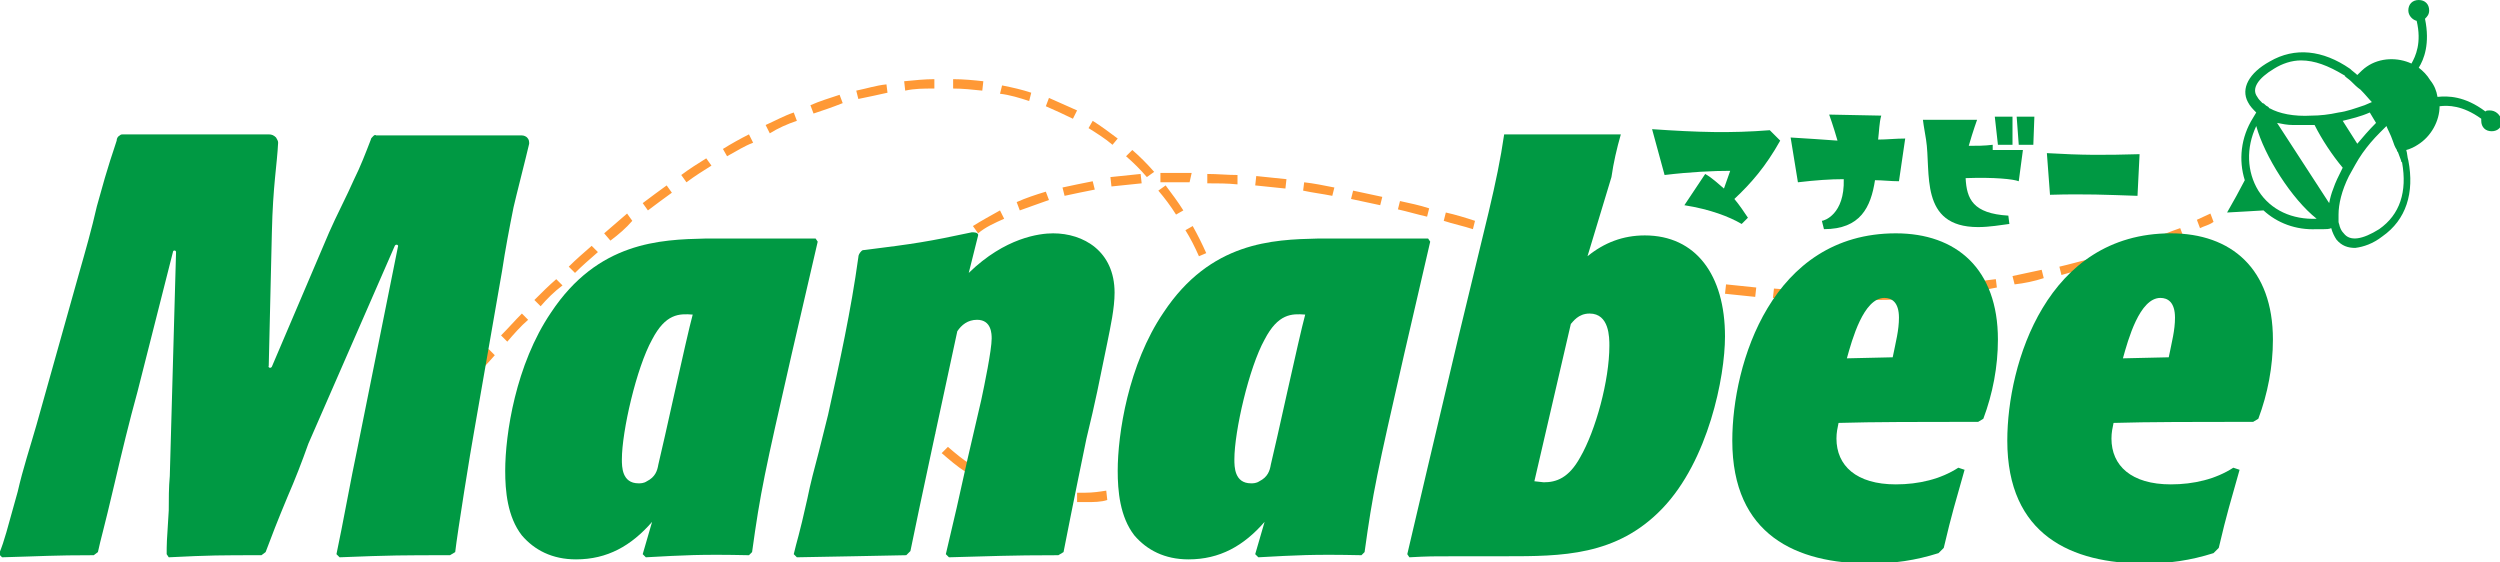
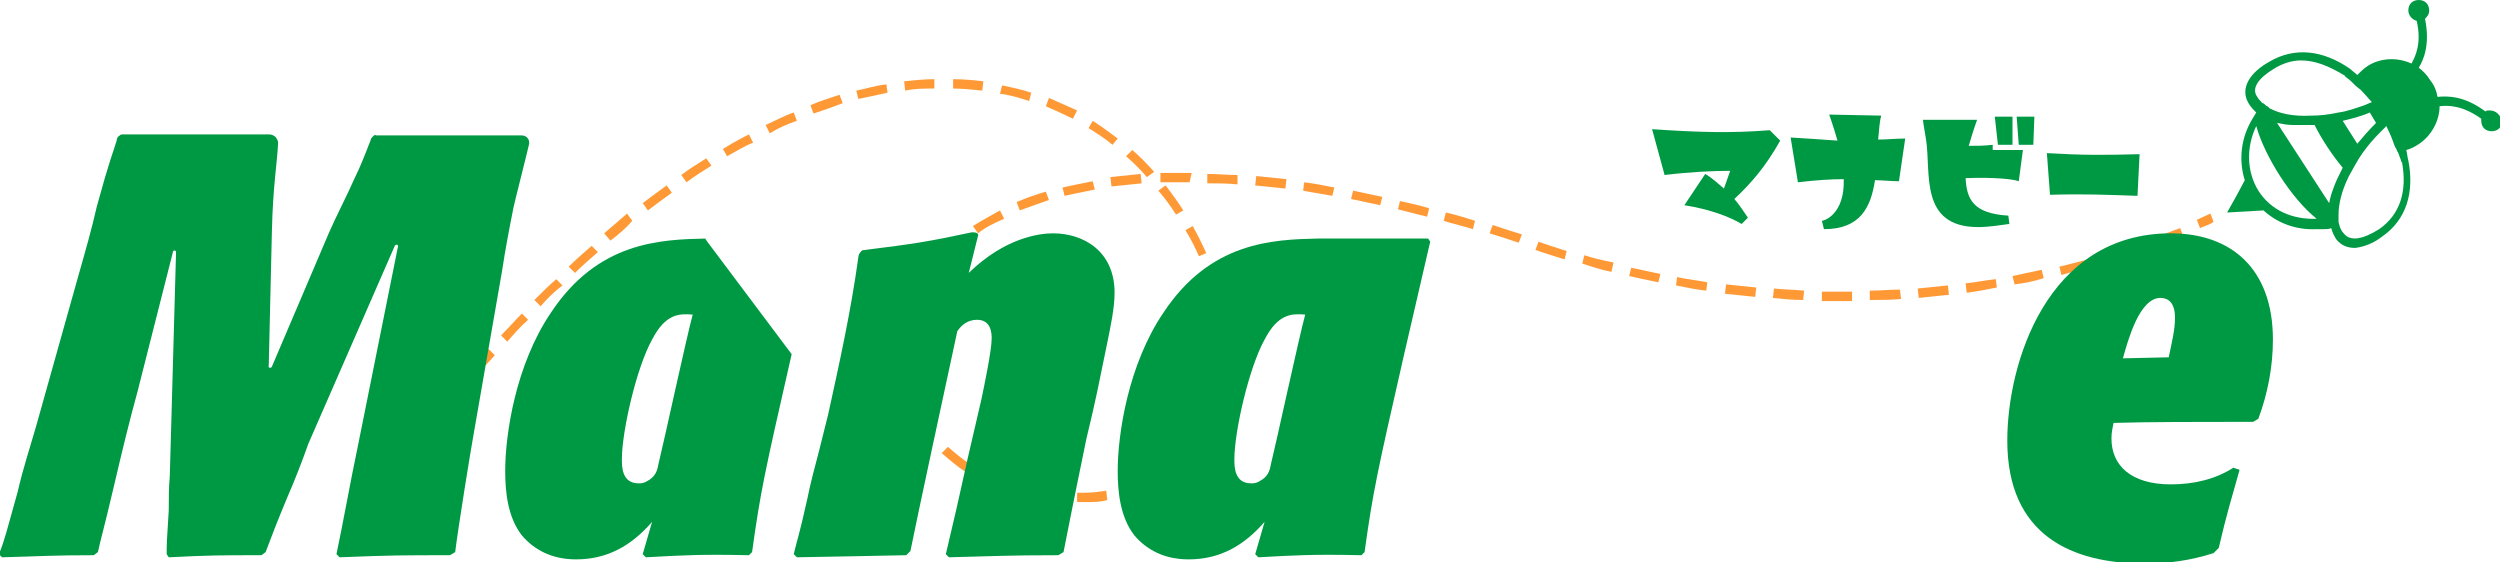
<svg xmlns="http://www.w3.org/2000/svg" version="1.1" id="logo" fill="#009943" viewBox="0 0 240 54">
  <g>
    <path d="M239,10.6c-0.2,0-0.3,0-0.4,0.1c-2-1.5-3.6-1.5-4.6-1.4c-0.1-0.6-0.3-1.1-0.7-1.6c-0.3-0.5-0.7-0.9-1.1-1.2   c0.5-0.8,1.1-2.3,0.6-4.7c0.2-0.2,0.4-0.4,0.4-0.8c0-0.6-0.4-1-1-1s-1,0.4-1,1c0,0.5,0.4,0.9,0.8,1c0.5,2.1-0.1,3.4-0.5,4.1   c-1.3-0.6-3-0.6-4.3,0.3c-0.3,0.2-0.6,0.5-0.9,0.8c-0.2-0.2-0.5-0.4-0.7-0.6c-2.6-1.8-5.3-2.1-7.7-0.7c-2,1.1-2.8,2.6-2.1,3.9   c0.2,0.4,0.5,0.7,0.8,1c-0.1,0.2-0.2,0.3-0.3,0.5c-1.2,1.9-1.4,4.1-0.8,6l-0.8,1.5l-0.9,1.6l1.8-0.1l1.7-0.1   c1.3,1.2,3.1,1.9,5.1,1.8c0.3,0,0.5,0,0.7,0s0.5,0,0.7-0.1c0.1,0.4,0.3,0.8,0.5,1.1c0.5,0.6,1.1,0.8,1.8,0.8   c0.8-0.1,1.7-0.4,2.6-1.1c2.3-1.6,3.1-4.2,2.5-7.3c-0.1-0.3-0.1-0.7-0.2-1c0.4-0.1,0.8-0.3,1.1-0.5c1.3-0.8,2.1-2.3,2.1-3.7   c0.8-0.1,2.2-0.1,4,1.2c0,0.1,0,0.1,0,0.2c0,0.6,0.4,1,1,1s1-0.4,1-1C240,11,239.6,10.6,239,10.6z M225,22.4   c-0.2-0.2-0.3-0.4-0.4-0.7c0-0.1-0.1-0.3-0.1-0.4v-0.1c0-0.1,0-0.2,0-0.4c0-0.1,0-0.1,0-0.2c0-1,0.3-2.3,1-3.7   c0.4-0.7,0.8-1.5,1.3-2.2s1-1.3,1.7-2c0.2-0.2,0.4-0.4,0.6-0.6c0.1,0.3,0.4,0.8,0.6,1.4c0.1,0.3,0.2,0.6,0.4,0.9   c0,0.1,0,0.1,0.1,0.2c0.1,0.3,0.2,0.5,0.3,0.8c0,0.1,0,0.1,0.1,0.2c0.5,2.8-0.2,5-2.2,6.4C226.8,23,225.6,23.2,225,22.4z    M216.8,18.3c-1.1-1.8-1.2-4.1-0.2-6.2c0.8,2.9,3.4,7,5.8,8.9C220.1,21.1,218,20.2,216.8,18.3z M218.3,6.6c0.8-0.5,1.7-0.8,2.6-0.8   c1.3,0,2.6,0.5,4.1,1.4c0,0,0.1,0,0.1,0.1c0.2,0.2,0.4,0.3,0.6,0.5l0,0c0.3,0.3,0.6,0.6,0.9,0.8c0.5,0.5,0.8,0.9,1.1,1.2   c-0.2,0.1-0.5,0.2-0.7,0.3c-0.9,0.3-1.7,0.6-2.5,0.7c-0.9,0.2-1.8,0.3-2.6,0.3c-1.7,0.1-3.1-0.2-4-0.7c0,0-0.1,0-0.1-0.1   c-0.1-0.1-0.2-0.1-0.3-0.2c-0.1-0.1-0.2-0.2-0.3-0.2c-0.2-0.2-0.4-0.4-0.5-0.6C216.1,8.5,216.8,7.5,218.3,6.6z M224.9,11.6   c0.8-0.2,1.7-0.4,2.6-0.8c0.2,0.3,0.4,0.7,0.6,1c-0.7,0.7-1.3,1.4-1.8,2L224.9,11.6z M220.1,12c0.5,0,1,0,1.6,0c0.2,0,0.4,0,0.5,0   c0.7,1.4,1.7,2.9,2.7,4.1c-0.4,0.8-0.7,1.4-0.9,2c-0.2,0.5-0.3,0.9-0.4,1.4l-5-7.7C219.1,11.9,219.6,12,220.1,12z" />
    <g>
      <path fill="#ff9936" d="M43.6,38.7L43,38.2c0,0,0.3-0.4,0.9-1.1l0.7,0.5C44,38.3,43.6,38.7,43.6,38.7z" />
      <path fill="#ff9936" d="M104.3,48.2c-0.3,0-0.6,0-0.9,0v-0.9c0.3,0,0.6,0,0.8,0c0.7,0,1.4-0.1,2-0.2l0.1,0.9    C105.7,48.2,105,48.2,104.3,48.2z M101.6,48.2c-1-0.1-2-0.2-2.9-0.4l0.2-0.8c0.9,0.2,1.8,0.3,2.8,0.4L101.6,48.2z M108.1,47.8    l-0.2-0.8c0.9-0.2,1.8-0.5,2.6-0.9l0.4,0.8C110,47.2,109.1,47.5,108.1,47.8z M97,47.3c-1-0.3-1.9-0.7-2.8-1.1l0.4-0.8    c0.8,0.4,1.7,0.8,2.6,1L97,47.3z M112.5,45.9l-0.5-0.7c0.8-0.5,1.5-1.1,2.1-1.8l0.6,0.6C114.1,44.6,113.3,45.3,112.5,45.9z     M92.7,45.3c-0.8-0.5-1.6-1.2-2.3-1.8l0.6-0.6c0.7,0.6,1.4,1.2,2.2,1.7L92.7,45.3z M115.8,42.5l-0.7-0.5c0.5-0.8,0.9-1.6,1.2-2.5    l0.8,0.3C116.8,40.7,116.3,41.6,115.8,42.5z M89.1,42.2c-0.6-0.8-1.2-1.6-1.6-2.5l0.8-0.4c0.4,0.8,0.9,1.6,1.5,2.3L89.1,42.2z     M117.6,38.1l-0.8-0.2c0.2-0.9,0.3-1.8,0.4-2.8h0.9C118,36.1,117.8,37.1,117.6,38.1z M86.8,38c-0.3-1-0.5-1.9-0.6-2.9L87,35    c0.1,0.9,0.3,1.8,0.6,2.7L86.8,38z M45.6,36.2L45,35.7c0.6-0.7,1.2-1.5,1.9-2.2l0.6,0.6C46.9,34.8,46.2,35.5,45.6,36.2z     M117.2,33.4c0-0.9-0.1-1.9-0.3-2.8l0.8-0.1c0.2,1,0.3,2,0.3,2.9H117.2z M87,33.4h-0.9c0-1,0.2-2,0.5-2.9l0.8,0.2    C87.2,31.5,87,32.4,87,33.4z M48.7,32.8l-0.6-0.6c0.7-0.7,1.3-1.4,2-2.1l0.6,0.6C50,31.3,49.3,32.1,48.7,32.8z M179.6,28.8h-0.1    v-0.9h0.1c0.9,0,1.9-0.1,2.8-0.1l0.1,0.9C181.5,28.8,180.6,28.8,179.6,28.8z M177.8,28.9c-1,0-1.9,0-2.9,0V28c1,0,1.9,0,2.9,0    V28.9z M184.2,28.6l-0.1-0.9c1-0.1,1.9-0.2,2.9-0.3l0.1,0.9C186.1,28.4,185.1,28.5,184.2,28.6z M173.1,28.8c-1,0-1.9-0.1-2.9-0.2    l0.1-0.9c1,0.1,1.9,0.1,2.9,0.2L173.1,28.8z M188.8,28.1l-0.1-0.9c1-0.1,1.9-0.3,2.9-0.4l0.1,0.8C190.7,27.8,189.7,28,188.8,28.1z     M168.5,28.5c-1-0.1-1.9-0.2-2.9-0.3l0.1-0.9c0.9,0.1,1.9,0.2,2.9,0.3L168.5,28.5z M193.4,27.3l-0.2-0.8c0.9-0.2,1.9-0.4,2.8-0.6    l0.2,0.8C195.3,27,194.3,27.2,193.4,27.3z M163.8,27.9c-1-0.1-1.9-0.3-2.9-0.5l0.1-0.8c0.9,0.2,1.9,0.3,2.9,0.5L163.8,27.9z     M116.6,28.9c-0.2-0.9-0.5-1.8-0.8-2.7l0.8-0.3c0.3,0.9,0.6,1.9,0.9,2.8L116.6,28.9z M197.9,26.4l-0.2-0.8    c0.9-0.2,1.9-0.5,2.8-0.7l0.2,0.8C199.8,25.9,198.9,26.1,197.9,26.4z M159.2,27.1c-1-0.2-1.9-0.4-2.8-0.6l0.2-0.8    c0.9,0.2,1.9,0.4,2.8,0.6L159.2,27.1z M88,29l-0.8-0.3c0.4-0.9,0.9-1.8,1.5-2.6l0.7,0.5C88.8,27.4,88.4,28.2,88,29z M202.4,25.1    l-0.3-0.8c0.9-0.3,1.8-0.6,2.7-0.9l0.3,0.8C204.3,24.5,203.4,24.8,202.4,25.1z M51.9,29.4l-0.6-0.6c0.7-0.7,1.4-1.4,2.1-2l0.6,0.6    C53.2,28,52.5,28.7,51.9,29.4z M154.7,26.1c-1-0.2-1.9-0.5-2.8-0.8l0.2-0.8c0.9,0.3,1.8,0.5,2.8,0.7L154.7,26.1z M206.9,23.7    l-0.3-0.8c0.9-0.3,1.8-0.7,2.7-1l0.3,0.8C208.7,23,207.8,23.3,206.9,23.7z M150.2,24.9c-1-0.3-1.9-0.6-2.8-0.9l0.3-0.8    c0.8,0.3,1.8,0.6,2.7,0.9L150.2,24.9z M115.1,24.6c-0.4-0.9-0.8-1.7-1.3-2.5l0.7-0.4c0.5,0.9,0.9,1.7,1.3,2.6L115.1,24.6z     M90.4,25.3l-0.6-0.6c0.6-0.7,1.4-1.4,2.2-2l0.5,0.7C91.7,24,91.1,24.6,90.4,25.3z M55.2,26.2l-0.6-0.6c0.7-0.7,1.4-1.3,2.2-2    l0.6,0.6C56.6,24.9,55.9,25.5,55.2,26.2z M145.8,23.3c-0.9-0.3-1.8-0.6-2.8-0.9l0.3-0.8c0.9,0.3,1.8,0.6,2.8,0.9L145.8,23.3z     M141.4,22c-0.9-0.3-1.9-0.5-2.8-0.8l0.2-0.8c0.9,0.2,1.9,0.5,2.8,0.8L141.4,22z M93.9,22.4l-0.5-0.7c0.8-0.5,1.7-1,2.6-1.5    l0.4,0.8C95.5,21.4,94.6,21.8,93.9,22.4z M58.6,23.1L58,22.4c0.7-0.6,1.5-1.3,2.2-1.9l0.5,0.7C60.1,21.9,59.4,22.5,58.6,23.1z     M137,20.8c-0.9-0.2-1.9-0.5-2.8-0.7l0.2-0.8c0.9,0.2,1.9,0.4,2.8,0.7L137,20.8z M112.9,20.6c-0.5-0.8-1.1-1.6-1.7-2.3l0.7-0.5    c0.6,0.8,1.2,1.6,1.7,2.4L112.9,20.6z M132.5,19.7c-0.9-0.2-1.9-0.4-2.8-0.6l0.2-0.8c0.9,0.2,1.9,0.4,2.8,0.6L132.5,19.7z     M97.9,20.2l-0.3-0.8c0.9-0.4,1.8-0.7,2.8-1l0.3,0.8C99.6,19.6,98.7,19.9,97.9,20.2z M127.9,18.8c-1-0.2-1.9-0.3-2.8-0.5l0.1-0.8    c0.9,0.1,1.9,0.3,2.9,0.5L127.9,18.8z M62.2,20.2l-0.5-0.7c0.8-0.6,1.6-1.2,2.3-1.7l0.5,0.7C63.8,19,63,19.6,62.2,20.2z     M102.2,18.8L102,18c0.9-0.2,1.9-0.4,2.9-0.6l0.2,0.8C104.1,18.4,103.1,18.6,102.2,18.8z M123.4,18.1c-1-0.1-1.9-0.2-2.9-0.3    l0.1-0.9c0.9,0.1,1.9,0.2,2.9,0.3L123.4,18.1z M118.8,17.7c-1-0.1-1.9-0.1-2.9-0.1v-0.9c1,0,1.9,0.1,2.9,0.1V17.7z M106.7,17.9    l-0.1-0.9c0.9-0.1,1.9-0.2,2.9-0.3l0.1,0.9C108.6,17.7,107.6,17.8,106.7,17.9z M114.2,17.5c-0.7,0-1.4,0-2,0c-0.3,0-0.6,0-0.8,0    v-0.9c0.3,0,0.6,0,0.9,0c0.7,0,1.4,0,2.1,0L114.2,17.5z M110.1,17c-0.6-0.7-1.3-1.4-2-2l0.6-0.6c0.7,0.6,1.4,1.3,2.1,2.1L110.1,17    z M65.9,17.5l-0.5-0.7c0.8-0.6,1.6-1.1,2.4-1.6l0.5,0.7C67.5,16.4,66.7,16.9,65.9,17.5z M69.8,15l-0.4-0.7c0.8-0.5,1.7-1,2.5-1.4    l0.4,0.8C71.5,14,70.7,14.5,69.8,15z M106.8,13.9c-0.7-0.6-1.5-1.1-2.3-1.6l0.4-0.7c0.8,0.5,1.6,1.1,2.4,1.7L106.8,13.9z     M73.9,12.8L73.5,12c0.9-0.4,1.8-0.9,2.7-1.2l0.3,0.8C75.6,11.9,74.7,12.3,73.9,12.8z M103,11.4c-0.8-0.4-1.7-0.8-2.6-1.2l0.3-0.8    c0.9,0.4,1.8,0.8,2.7,1.2L103,11.4z M78.1,10.9l-0.3-0.8c0.9-0.4,1.9-0.7,2.8-1l0.3,0.8C79.9,10.3,79,10.6,78.1,10.9z M98.8,9.7    C97.9,9.4,96.9,9.1,96,9l0.2-0.8c1,0.2,1.9,0.4,2.8,0.7L98.8,9.7z M82.4,9.5l-0.2-0.8c1-0.2,1.9-0.5,2.9-0.6l0.1,0.8    C84.3,9.1,83.4,9.3,82.4,9.5z M94.3,8.7c-0.9-0.1-1.9-0.2-2.8-0.2V7.6c1,0,2,0.1,2.9,0.2L94.3,8.7z M86.9,8.7l-0.1-0.9    c1-0.1,2-0.2,2.9-0.2l0,0v0.9l0,0h-0.1C88.7,8.5,87.8,8.5,86.9,8.7z" />
      <path fill="#ff9936" d="M211.2,21.9l-0.3-0.8c0.4-0.2,0.9-0.4,1.3-0.6l0.3,0.8C212.1,21.6,211.6,21.7,211.2,21.9z" />
    </g>
  </g>
  <g>
-     <path d="M76,34c-2.6,11.4-3,13.2-3.8,19l-0.3,0.3c-4.7-0.1-6.2,0-9.9,0.2l-0.3-0.3l0.9-3.1c-2,2.3-4.3,3.6-7.3,3.6   c-2.3,0-4-0.9-5.2-2.3c-1.4-1.8-1.6-4.3-1.6-6.2c0-3.5,1-10.2,4.4-15.2c4.5-6.8,10.5-7,14.8-7.1h10.6l0.2,0.3L76,34z M62.1,46.2   c0.8-0.4,1-1,1.1-1.6c0.5-2,2.7-12.2,3.3-14.4c-1.3-0.1-2.6-0.1-3.9,2.4c-1.5,2.7-2.9,8.8-2.9,11.5c0,0.7,0,2.3,1.6,2.3   C61.5,46.4,61.8,46.4,62.1,46.2z" />
+     <path d="M76,34c-2.6,11.4-3,13.2-3.8,19l-0.3,0.3c-4.7-0.1-6.2,0-9.9,0.2l-0.3-0.3l0.9-3.1c-2,2.3-4.3,3.6-7.3,3.6   c-2.3,0-4-0.9-5.2-2.3c-1.4-1.8-1.6-4.3-1.6-6.2c0-3.5,1-10.2,4.4-15.2c4.5-6.8,10.5-7,14.8-7.1l0.2,0.3L76,34z M62.1,46.2   c0.8-0.4,1-1,1.1-1.6c0.5-2,2.7-12.2,3.3-14.4c-1.3-0.1-2.6-0.1-3.9,2.4c-1.5,2.7-2.9,8.8-2.9,11.5c0,0.7,0,2.3,1.6,2.3   C61.5,46.4,61.8,46.4,62.1,46.2z" />
    <path d="M103.5,46c-0.2,1-1.2,5.9-1.4,7l-0.5,0.3c-4.8,0-6.4,0.1-10.5,0.2l-0.3-0.3c1-4.2,1.1-4.7,2.1-9.2l1.3-5.6   c0.3-1.4,1-4.8,1-5.9c0-0.4,0-1.8-1.4-1.8c-0.9,0-1.5,0.5-1.9,1.1c-1.1,5.1-3.8,17.6-4.5,21.1L87,53.3c-4.4,0.1-5.5,0.1-10.5,0.2   l-0.3-0.3c0.3-1.3,0.5-1.7,1.3-5.3c0.3-1.5,0.7-3,1.1-4.5l0.9-3.6c1.1-5,2.2-10,2.9-15.1c0-0.2,0.1-0.4,0.3-0.6l0,0   C82.8,24,82.9,24,83,24c4.8-0.6,6.1-0.8,10.3-1.7c0.2,0,0.5,0,0.6,0.2l0,0v0.1L93,26.2c3.5-3.4,6.8-3.8,8.1-3.8   c2.9,0,5.9,1.7,5.9,5.7c0,1.5-0.4,3.3-0.7,4.8c-0.8,3.9-1.1,5.5-2,9.2L103.5,46z" />
    <path d="M134.8,34c-2.6,11.4-3,13.2-3.8,19l-0.3,0.3c-4.7-0.1-6.2,0-9.9,0.2l-0.3-0.3l0.9-3.1c-2,2.3-4.3,3.6-7.3,3.6   c-2.3,0-4-0.9-5.2-2.3c-1.4-1.8-1.6-4.3-1.6-6.2c0-3.5,1-10.2,4.4-15.2c4.5-6.8,10.5-7,14.8-7.1h10.6l0.2,0.3L134.8,34z    M120.9,46.2c0.8-0.4,1-1,1.1-1.6c0.5-2,2.7-12.2,3.3-14.4c-1.3-0.1-2.6-0.1-3.9,2.4c-1.5,2.7-2.9,8.8-2.9,11.5   c0,0.7,0,2.3,1.6,2.3C120.3,46.4,120.6,46.4,120.9,46.2z" />
-     <path d="M188.6,45.1c-0.9,3.2-1.2,4.1-2,7.5l-0.5,0.5c-2.2,0.7-4.3,1-6.6,1c-7,0-13.2-2.7-13.2-11.8   c0-7.4,3.8-19.9,15.7-19.9c5.8,0,9.8,3.4,9.8,10.2c0,2.6-0.5,5.2-1.4,7.6l-0.5,0.3h-1.6c-3.2,0-8.7,0-11.8,0.1   c-0.1,0.5-0.2,0.9-0.2,1.5c0,2.6,1.9,4.4,5.7,4.4c2.2,0,4.3-0.5,6-1.6L188.6,45.1z M181.7,34.3c0.3-1.5,0.6-2.6,0.6-3.8   c0-1.5-0.7-1.9-1.4-1.9c-2,0-3.1,4-3.6,5.8L181.7,34.3z" />
    <path d="M215,45.1c-0.9,3.2-1.2,4.1-2,7.5l-0.5,0.5c-2.2,0.7-4.3,1-6.6,1c-7,0-13.2-2.7-13.2-11.8   c0-7.4,3.8-19.9,15.7-19.9c5.8,0,9.8,3.4,9.8,10.2c0,2.6-0.5,5.2-1.4,7.6l-0.5,0.3h-1.6c-3.2,0-8.7,0-11.8,0.1   c-0.1,0.5-0.2,0.9-0.2,1.5c0,2.6,1.9,4.4,5.7,4.4c2.2,0,4.3-0.5,6-1.6L215,45.1z M208.2,34.3c0.3-1.5,0.6-2.6,0.6-3.8   c0-1.5-0.7-1.9-1.4-1.9c-2,0-3.1,4-3.6,5.8L208.2,34.3z" />
    <path d="M35.8,13.1c-0.1,0.1-0.2,0.2-0.2,0.3c-0.5,1.3-1,2.6-1.6,3.8c-0.7,1.6-1.7,3.5-2.4,5.1l-5.5,12.9   c-0.1,0.2-0.4,0.1-0.3-0.1l0.3-12.8c0.1-4.5,0.5-6.5,0.6-8.6c0-0.2-0.1-0.3-0.2-0.5l0,0c-0.2-0.2-0.4-0.3-0.7-0.3h-14   c-0.1,0-0.2,0-0.3,0.1l0,0c-0.2,0.1-0.3,0.3-0.3,0.5c-0.3,1-0.7,1.9-1.9,6.3c-0.5,2.2-1.1,4.3-1.7,6.4L3.5,40.8   c-0.6,2.1-1.3,4.2-1.8,6.4c-1.1,3.9-1.2,4.5-1.8,6l0.3,0.3C4,53.4,5.1,53.3,9,53.3L9.4,53c0.3-1.4,0.5-1.9,1.6-6.6   c0.7-3,1.4-5.9,2.2-8.8l3.4-13.4c0-0.2,0.3-0.2,0.3,0l-0.6,21.5c-0.1,1.1-0.1,2.2-0.1,3.3C16,52,16,52.3,16,53.2l0.2,0.3   c4-0.2,5-0.2,8.9-0.2l0.4-0.3c0.6-1.6,1.1-2.9,2.1-5.3c0.7-1.6,1.4-3.4,2-5.1l8.3-19c0.1-0.2,0.4-0.1,0.3,0.1l-3.9,19.4   c-0.6,2.8-1.4,7.3-2,10.1l0.3,0.3c5-0.2,6.1-0.2,10.6-0.2l0.5-0.3c0.2-1.8,1.5-9.9,1.8-11.5L48.2,26c0.3-2,0.7-4.1,1.1-6.1   c0.2-0.9,1.2-4.8,1.5-6.1c0-0.2,0-0.4-0.2-0.6l0,0c-0.1-0.1-0.3-0.2-0.5-0.2h-14C36,12.9,35.9,13,35.8,13.1L35.8,13.1z" />
-     <path d="M155.6,12.9h-11.2c-0.7,4.8-1.8,8.6-4.4,19.5l-3,12.7c-0.5,2.2-1.4,5.9-1.9,8.1l0.2,0.3   c1.9-0.1,2.1-0.1,4.8-0.1h4.4c5.4,0,10.7,0,15.1-4.6c4.4-4.6,6-12.6,6-16.5c0-5.9-2.8-9.7-7.7-9.7c-2.1,0-3.9,0.7-5.5,2l2.3-7.6   C154.9,15.6,155.2,14.3,155.6,12.9z M152.6,30.1c1.9,0,1.9,2.3,1.9,3.1c0,3.3-1.3,8.1-2.8,10.7c-1.1,2-2.3,2.4-3.5,2.4l-0.9-0.1   l3.5-15.1C151,30.9,151.5,30.1,152.6,30.1z" />
  </g>
  <g>
    <path d="M159.8,16.8l-1.2-4.4c4.4,0.3,7.5,0.4,11.3,0.1l1,1c-1.4,2.5-2.8,4.1-4.4,5.6c0.5,0.6,0.9,1.2,1.3,1.8   l-0.6,0.6c-1.2-0.7-3-1.4-5.5-1.8l2-3c0.7,0.4,1.2,0.9,1.8,1.4c0.2-0.6,0.4-1.1,0.6-1.7C164.5,16.4,162.3,16.5,159.8,16.8z" />
    <path d="M174.9,21.2c0.2,0,2.2-0.6,2.1-4c-1.3,0-2.7,0.1-4.4,0.3l-0.7-4.3c1.7,0.1,3.1,0.2,4.5,0.3   c-0.4-1.4-0.8-2.5-0.8-2.5l5,0.1c-0.2,0.7-0.2,1.5-0.3,2.3c0.8,0,1.7-0.1,2.6-0.1l-0.6,4.1c-0.8,0-1.6-0.1-2.3-0.1   c-0.4,2.6-1.4,4.7-4.9,4.7L174.9,21.2z" />
    <path d="M188.7,17.1c0.1,2,0.7,3.4,4.1,3.6l0.1,0.8c-0.8,0.1-1.9,0.3-3,0.3c-5.7,0-4.5-5.3-5-8.4   c-0.2-1.1-0.3-1.9-0.3-1.9h5.2c0,0-0.4,1.1-0.8,2.5c0.8,0,1.5,0,2.3-0.1v0.5h2.9l-0.4,3C193.3,17.2,191.5,17,188.7,17.1z    M191.8,13.9l-0.3-2.7h1.7v2.7H191.8z M193.8,13.9l-0.2-2.7h1.7l-0.1,2.7H193.8z" />
    <path d="M205.4,14.8l-0.2,4c-3-0.1-5-0.2-8.4-0.1l-0.3-4C199.9,14.9,201.9,14.9,205.4,14.8z" />
  </g>
</svg>